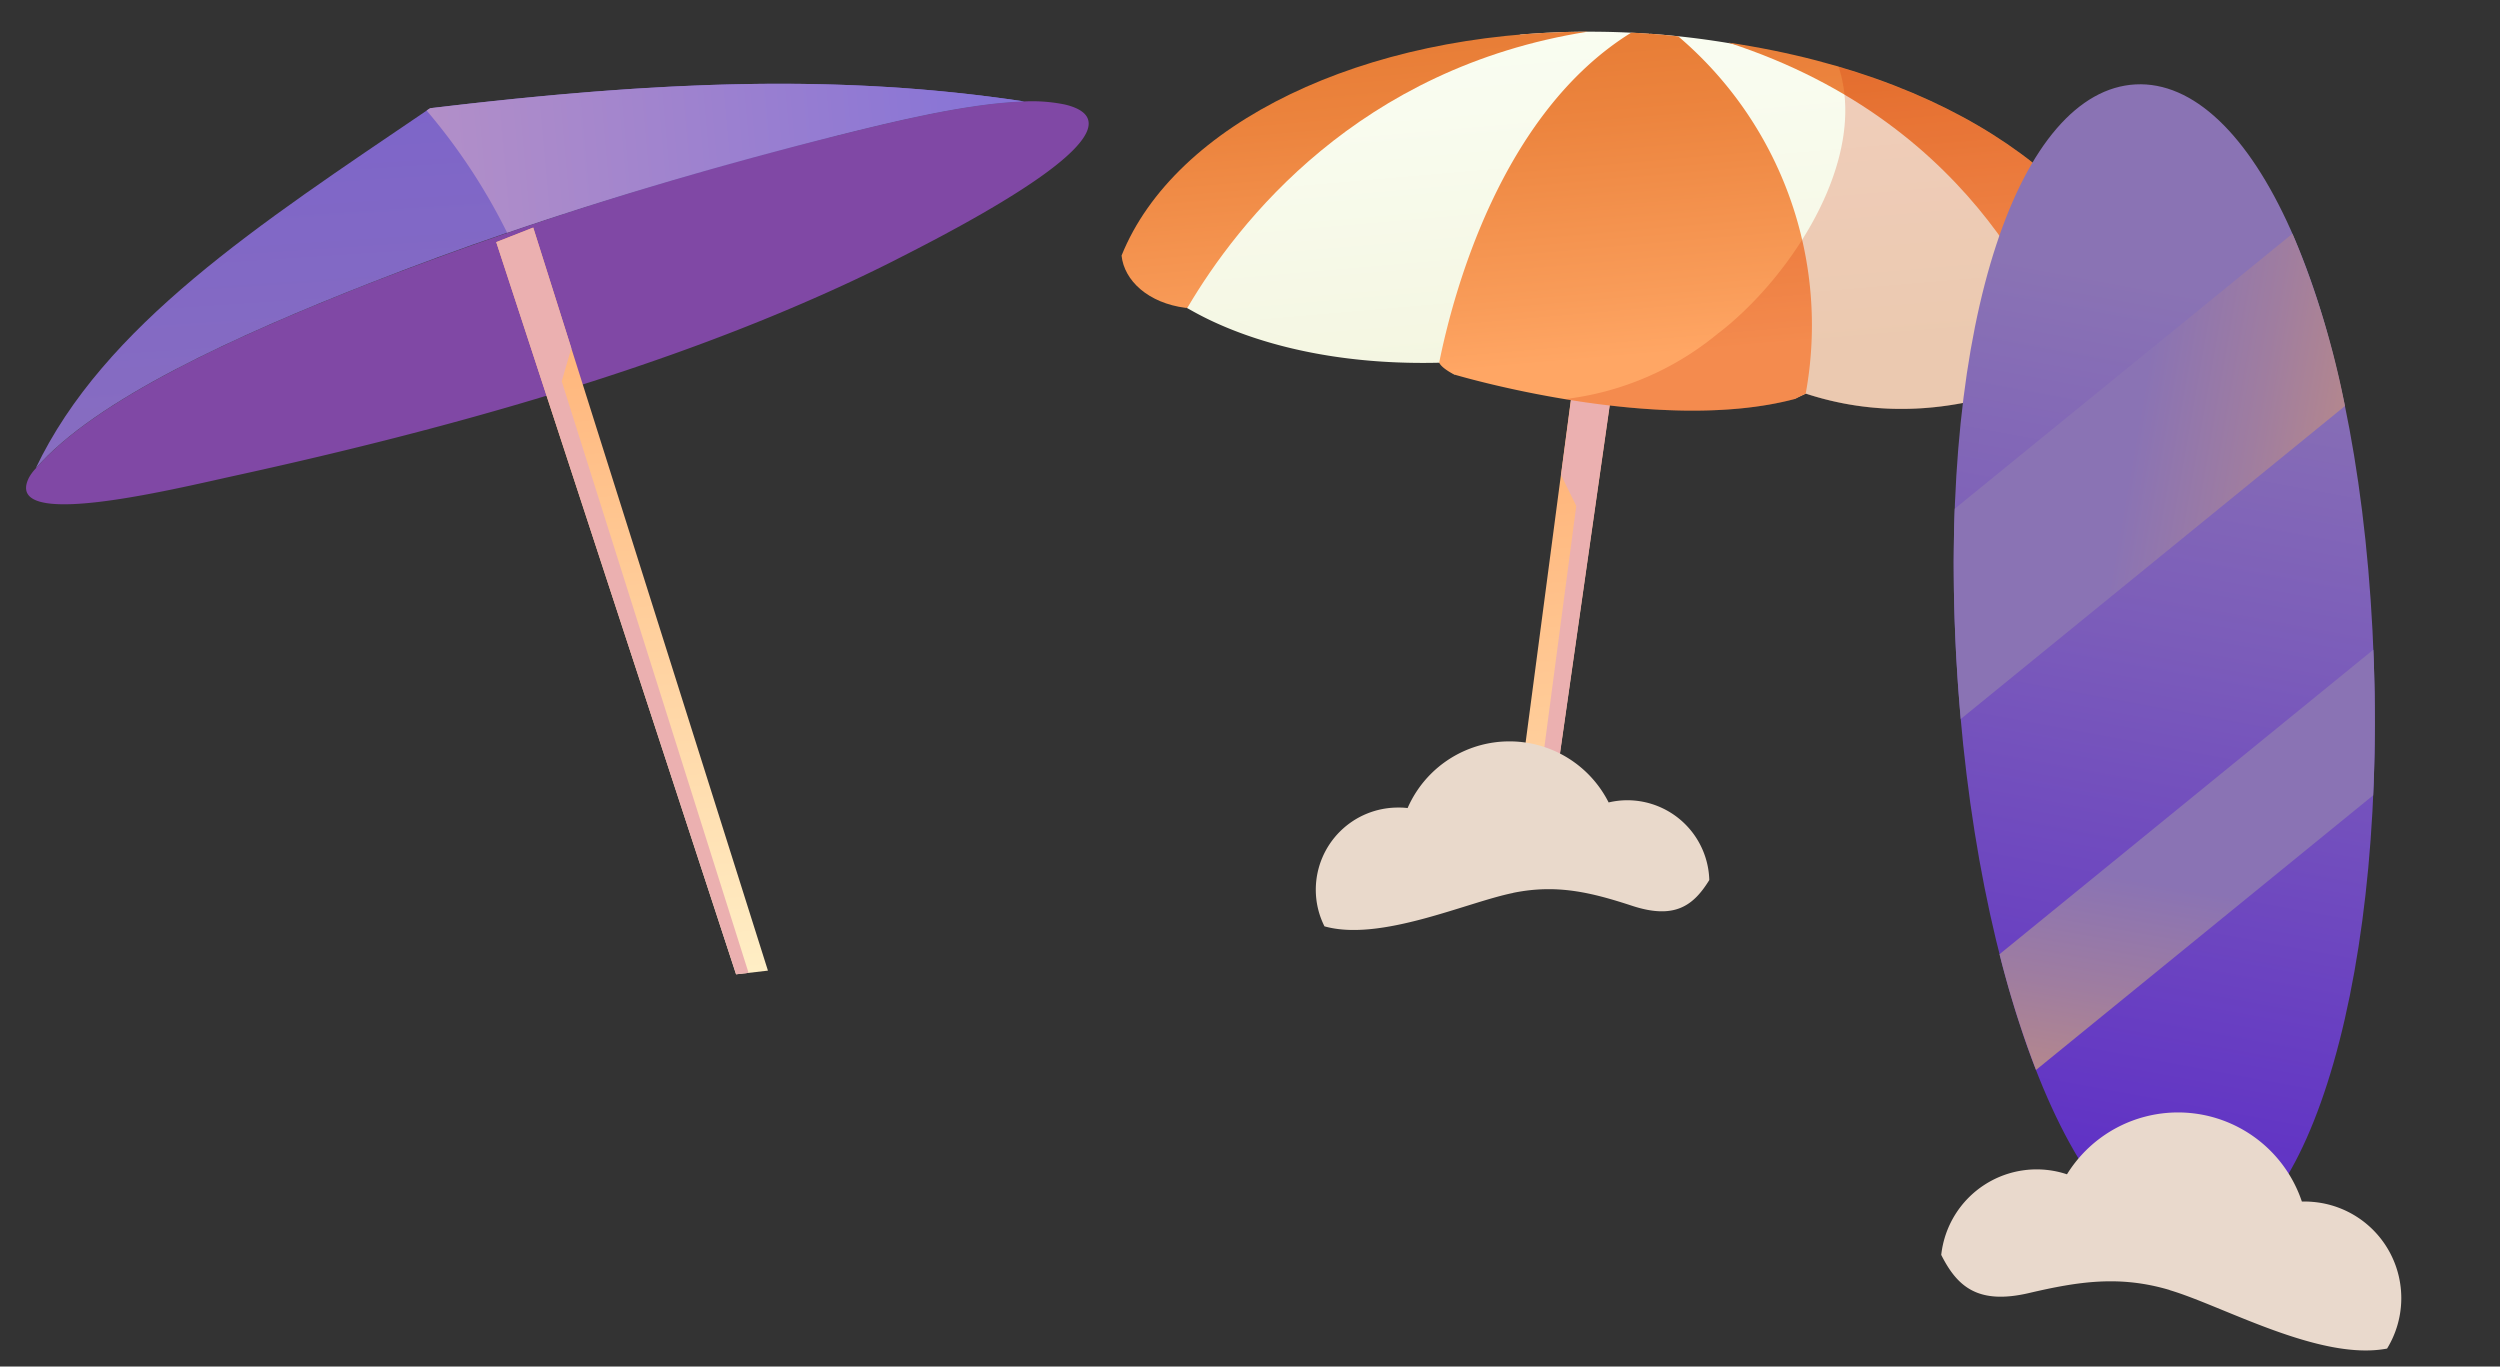
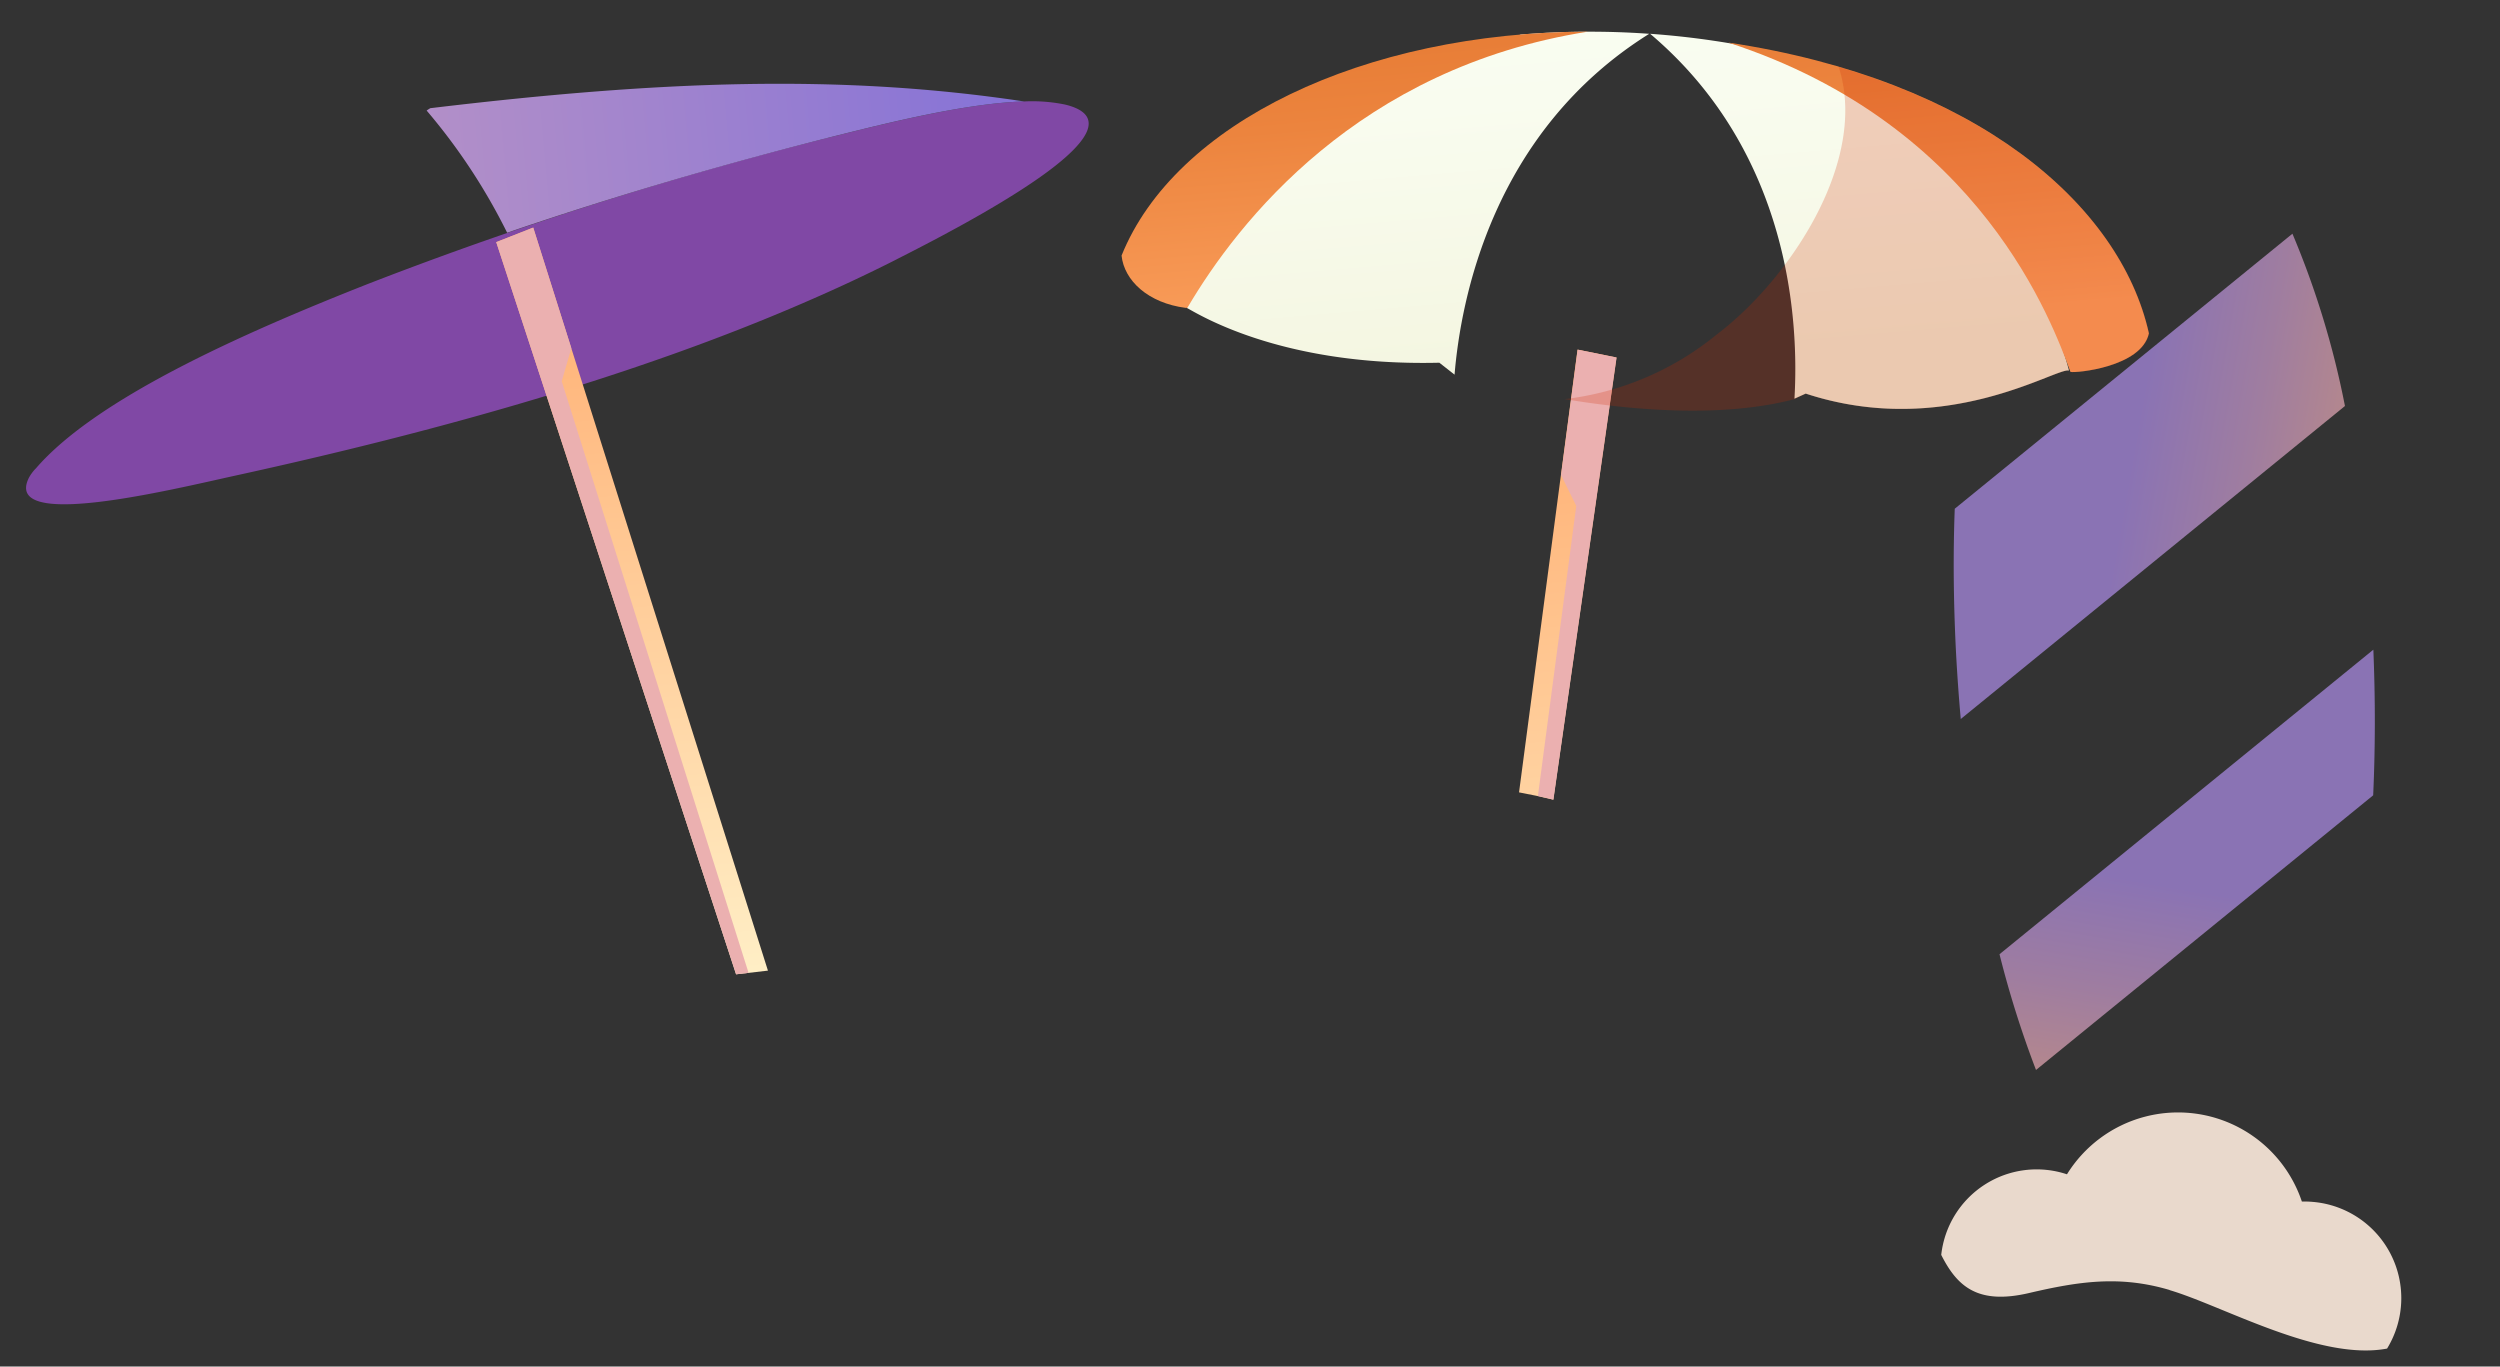
<svg xmlns="http://www.w3.org/2000/svg" xmlns:xlink="http://www.w3.org/1999/xlink" width="310.674" height="169.819" viewBox="0 0 310.674 169.819">
  <rect x="0" y="0" width="310.674" height="169.819" fill="#333333" stroke="none" />
  <defs>
    <linearGradient id="linear-gradient" x1="-1.497" y1="-0.092" x2="-1.497" y2="1.841" gradientUnits="objectBoundingBox">
      <stop offset="0" stop-color="#ffa769" />
      <stop offset="0.41" stop-color="#ffc792" />
      <stop offset="0.97" stop-color="#fff1c9" />
    </linearGradient>
    <linearGradient id="linear-gradient-2" x1="0.148" y1="-0.463" x2="0.148" y2="0.979" gradientUnits="objectBoundingBox">
      <stop offset="0" stop-color="#fbfff5" />
      <stop offset="0.46" stop-color="#f9fcef" />
      <stop offset="1" stop-color="#f4f6e1" />
    </linearGradient>
    <linearGradient id="linear-gradient-3" x1="0.074" y1="-0.415" x2="0.074" y2="0.795" xlink:href="#linear-gradient-2" />
    <linearGradient id="linear-gradient-4" x1="0.139" y1="-0.765" x2="0.139" y2="1.296" gradientUnits="objectBoundingBox">
      <stop offset="0" stop-color="#e17129" />
      <stop offset="0.24" stop-color="#e3762e" />
      <stop offset="0.54" stop-color="#ec843e" />
      <stop offset="0.88" stop-color="#f99c59" />
      <stop offset="1" stop-color="#ffa664" />
    </linearGradient>
    <linearGradient id="linear-gradient-5" x1="0.076" y1="-0.591" x2="0.076" y2="0.807" xlink:href="#linear-gradient-4" />
    <linearGradient id="linear-gradient-6" x1="0.119" y1="-0.505" x2="0.119" y2="0.801" xlink:href="#linear-gradient-4" />
    <linearGradient id="linear-gradient-7" x1="0.793" y1="0.187" x2="0.793" y2="1.4" gradientUnits="objectBoundingBox">
      <stop offset="0" stop-color="#8a73b4" />
      <stop offset="0.24" stop-color="#7b5cba" />
      <stop offset="0.72" stop-color="#5724c9" />
      <stop offset="1" stop-color="#4102d3" />
    </linearGradient>
    <linearGradient id="linear-gradient-8" x1="0.45" y1="0.888" x2="1.545" y2="0.888" gradientUnits="objectBoundingBox">
      <stop offset="0" stop-color="#8a73b4" />
      <stop offset="0.29" stop-color="#9f7da0" />
      <stop offset="0.9" stop-color="#d8996d" />
      <stop offset="1" stop-color="#e29e65" />
    </linearGradient>
    <linearGradient id="linear-gradient-9" x1="0.781" y1="0.566" x2="0.781" y2="1.417" xlink:href="#linear-gradient-8" />
    <linearGradient id="linear-gradient-10" x1="-14.294" y1="1.92" x2="-14.398" y2="3.319" gradientUnits="objectBoundingBox">
      <stop offset="0" stop-color="#e9d9cc" />
      <stop offset="1" stop-color="#dbc1d1" />
    </linearGradient>
    <linearGradient id="linear-gradient-11" x1="0.5" y1="-0.054" x2="0.5" y2="1.079" xlink:href="#linear-gradient" />
    <linearGradient id="linear-gradient-12" x1="0.506" y1="-1.009" x2="0.316" y2="2.153" gradientUnits="objectBoundingBox">
      <stop offset="0" stop-color="#735dd2" />
      <stop offset="1" stop-color="#9376b6" />
    </linearGradient>
    <linearGradient id="linear-gradient-13" y1="0.501" x2="1" y2="0.501" gradientUnits="objectBoundingBox">
      <stop offset="0" stop-color="#b28fc8" />
      <stop offset="1" stop-color="#8572d7" />
    </linearGradient>
  </defs>
  <g id="Asset_10" data-name="Asset 10" transform="translate(-0.51 17.879) rotate(-5)" style="mix-blend-mode: normal;isolation: isolate">
    <g id="Layer_2" data-name="Layer 2" transform="translate(0.003 -0.004)">
      <g id="Foreground">
        <g id="Group_66865" data-name="Group 66865">
          <g id="Group_66831" data-name="Group 66831" transform="translate(138.141 2.978)">
            <path id="Path_327015" data-name="Path 327015" d="M118.041,82.18,130.65,28.123l-4.735-1.4L122.5,42.071,113.88,80.9c1.4.383,2.79.813,4.161,1.275Z" transform="translate(-70.488 12.904)" fill="url(#linear-gradient)" />
            <path id="Path_327016" data-name="Path 327016" d="M115.32,81.558c.622.191,1.243.4,1.881.622l12.61-54.057-4.735-1.4-3.411,15.351,1.546,3.985-7.891,35.5Z" transform="translate(-69.632 12.904)" fill="#ebb0b0" style="mix-blend-mode: multiply;isolation: isolate" />
            <path id="Path_327017" data-name="Path 327017" d="M151.548,3.161A103.425,103.425,0,0,0,135.671,1.87c-12.147,2.965-33.987,10.824-44.3,30.225,1,.59,10.681,8.258,30.671,9.517l1.754,1.642c1.594-9.278,7.349-29.651,27.77-40.076h0Z" transform="translate(-83.862 -1.86)" fill="url(#linear-gradient-2)" />
            <path id="Path_327018" data-name="Path 327018" d="M129.226,2.69A103.307,103.307,0,0,1,144.721,6.4c10.617,6.6,28.917,20.867,32.7,42.515-1.514-.558-16.005,7.205-32.839,0l-1.451.51c1.371-9.31,2.248-30.464-13.917-46.74h0Z" transform="translate(-61.38 -1.373)" fill="url(#linear-gradient-3)" />
            <path id="Path_327019" data-name="Path 327019" d="M146.838,2.24c-27.9-2.407-52.16,6.9-60.178,22.668.048,3.124,2.774,6.169,7.381,7.174h.207c7.205-10.123,23.8-27.849,52.574-29.842Z" transform="translate(-86.66 -1.864)" fill="url(#linear-gradient-4)" />
            <path id="Path_327020" data-name="Path 327020" d="M135.2,3.89c30.607,12.96,37.159,38.466,38.849,44.492.59.223,8.847.191,10.123-3.922-2.152-16.244-18.635-33.285-48.987-40.57Z" transform="translate(-57.833 -0.66)" fill="url(#linear-gradient-5)" />
-             <path id="Path_327021" data-name="Path 327021" d="M137.923,2.486C120.9,11.078,113.039,32.934,110.6,41.239c.175.558,1.132,1.275,1.738,1.642,0,0,24.565,9.772,41.957,6.7,0,0,.478-.207,1.339-.526A47.1,47.1,0,0,0,143.726,3.442c-1.2-.239-2.391-.462-3.6-.654-.733-.112-1.467-.223-2.2-.319Z" transform="translate(-72.437 -1.503)" fill="url(#linear-gradient-6)" />
-             <path id="Path_327022" data-name="Path 327022" d="M121.863,75.492c5.484-.622,9.628.781,14.586,2.9,5.117,2.184,7.588.638,9.82-2.359a10.2,10.2,0,0,0-9.214-10.76,10.1,10.1,0,0,0-2.407.064A13.806,13.806,0,0,0,109.7,63.855a7.939,7.939,0,0,0-1.1-.159,10.212,10.212,0,0,0-11.143,9.2,10.1,10.1,0,0,0,.67,4.7c6.759,2.551,17.854-1.435,23.7-2.088Z" transform="translate(-80.273 30.686)" fill="#e9d9cb" />
            <path id="Path_327023" data-name="Path 327023" d="M157.61,6.54c2.758,11.972-8.5,25.857-17.982,31.8A36.536,36.536,0,0,1,120.1,44.7c8.465,2.184,19.5,4.065,28.567,2.471,0,0,.478-.207,1.339-.526,16.834,7.205,31.324-.558,32.839,0-.128-.7-.3-1.371-.446-2.056.271.909.478,1.658.638,2.232.59.223,8.847.191,10.123-3.922-1.8-13.646-13.773-27.833-35.533-36.346Z" transform="translate(-66.793 0.915)" fill="#cf2d00" opacity="0.22" style="mix-blend-mode: multiply;isolation: isolate" />
          </g>
          <g id="Group_66832" data-name="Group 66832" transform="matrix(0.966, 0.259, -0.259, 0.966, 251.643, 11.802)">
-             <path id="Path_327024" data-name="Path 327024" d="M55.239,62.022c9.342,40.6,5.611,76.119-8.337,79.339-13.949,3.2-32.823-27.116-42.164-67.718S.513,3.5,14.446.282C28.394-2.922,45.9,21.42,55.239,62.022Z" transform="translate(0 0)" fill="url(#linear-gradient-7)" />
            <path id="Path_327025" data-name="Path 327025" d="M35.374,0A108.359,108.359,0,0,1,45.528,19.958L5.277,66.555c-.717-2.646-1.387-5.324-2.025-8.066Q1.148,49.306,0,40.953L35.374.016Z" transform="translate(1.485 15.155)" fill="url(#linear-gradient-8)" />
            <path id="Path_327026" data-name="Path 327026" d="M39.168,0c1.339,6.105,2.375,12.068,3.124,17.822L6.966,58.712A125.282,125.282,0,0,1,0,45.337L39.152.016Z" transform="translate(16.582 64.318)" fill="url(#linear-gradient-9)" />
            <path id="Path_327027" data-name="Path 327027" d="M28.732,22.153c-6.44-.733-11.3.909-17.153,3.411-6.01,2.567-8.927.749-11.557-2.774A11.926,11.926,0,0,1,13.667,10.213,16.23,16.23,0,0,1,43,8.476a10.935,10.935,0,0,1,1.291-.191A12,12,0,0,1,56.6,24.624c-7.939,3.013-20.979-1.674-27.865-2.455Z" transform="translate(15.923 124.915)" fill="url(#linear-gradient-10)" />
          </g>
          <g id="Group_66835" data-name="Group 66835">
            <g id="Group_66833" data-name="Group 66833">
              <path id="Path_327028" data-name="Path 327028" d="M110.216,21.9c-3.89,1.562-7.923,3.029-12.068,4.4C76.468,33.51,51.568,38.2,26.142,41.48,17.788,42.564-3.477,45.848.492,39.488a5.546,5.546,0,0,1,.829-.956c.032-.016.064-.064.1-.08,8.082-7.875,26.4-14.315,43.408-19.337A480.88,480.88,0,0,1,104.477,5.868c6.345-1,16.244-2.567,23.29-2.152a20.339,20.339,0,0,1,5.021.829c11.015,3.714-14.427,14.076-22.557,17.344Z" transform="translate(-0.003 2.173)" fill="#8048a5" />
              <path id="Path_327029" data-name="Path 327029" d="M63.935,104.681,46.336,25.5,42.925,10.15l-4.735,1.4,21.76,93.24c1.339-.048,2.662-.08,3.985-.112Z" transform="translate(22.684 6.037)" fill="url(#linear-gradient-11)" />
              <path id="Path_327030" data-name="Path 327030" d="M61.512,104.745,44.79,29.487,46.336,25.5,42.925,10.15l-4.735,1.4,21.76,93.24Z" transform="translate(22.684 6.037)" fill="#ebb0b0" style="mix-blend-mode: multiply;isolation: isolate" />
-               <path id="Path_327031" data-name="Path 327031" d="M127.23,5.885c-7.062-.414-16.961,1.148-23.306,2.152-14.379,2.311-28.551,5.133-42.117,8.5q-8.967,2.224-17.535,4.75C27.263,26.305,8.962,32.746.88,40.621c10-17.025,30.288-27.8,52.287-40.076.143-.1.3-.159.462-.255C82.372-.635,104.8.465,127.23,5.885Z" transform="translate(0.517 0.004)" fill="url(#linear-gradient-12)" />
              <path id="Path_327032" data-name="Path 327032" d="M107.743,5.885c-7.062-.414-16.961,1.148-23.306,2.152-14.379,2.311-28.551,5.133-42.117,8.5A74.12,74.12,0,0,0,33.68.544c.143-.1.3-.159.462-.255C62.884-.635,85.314.465,107.743,5.885Z" transform="translate(20.005 0.004)" fill="url(#linear-gradient-13)" />
            </g>
          </g>
        </g>
      </g>
    </g>
  </g>
</svg>